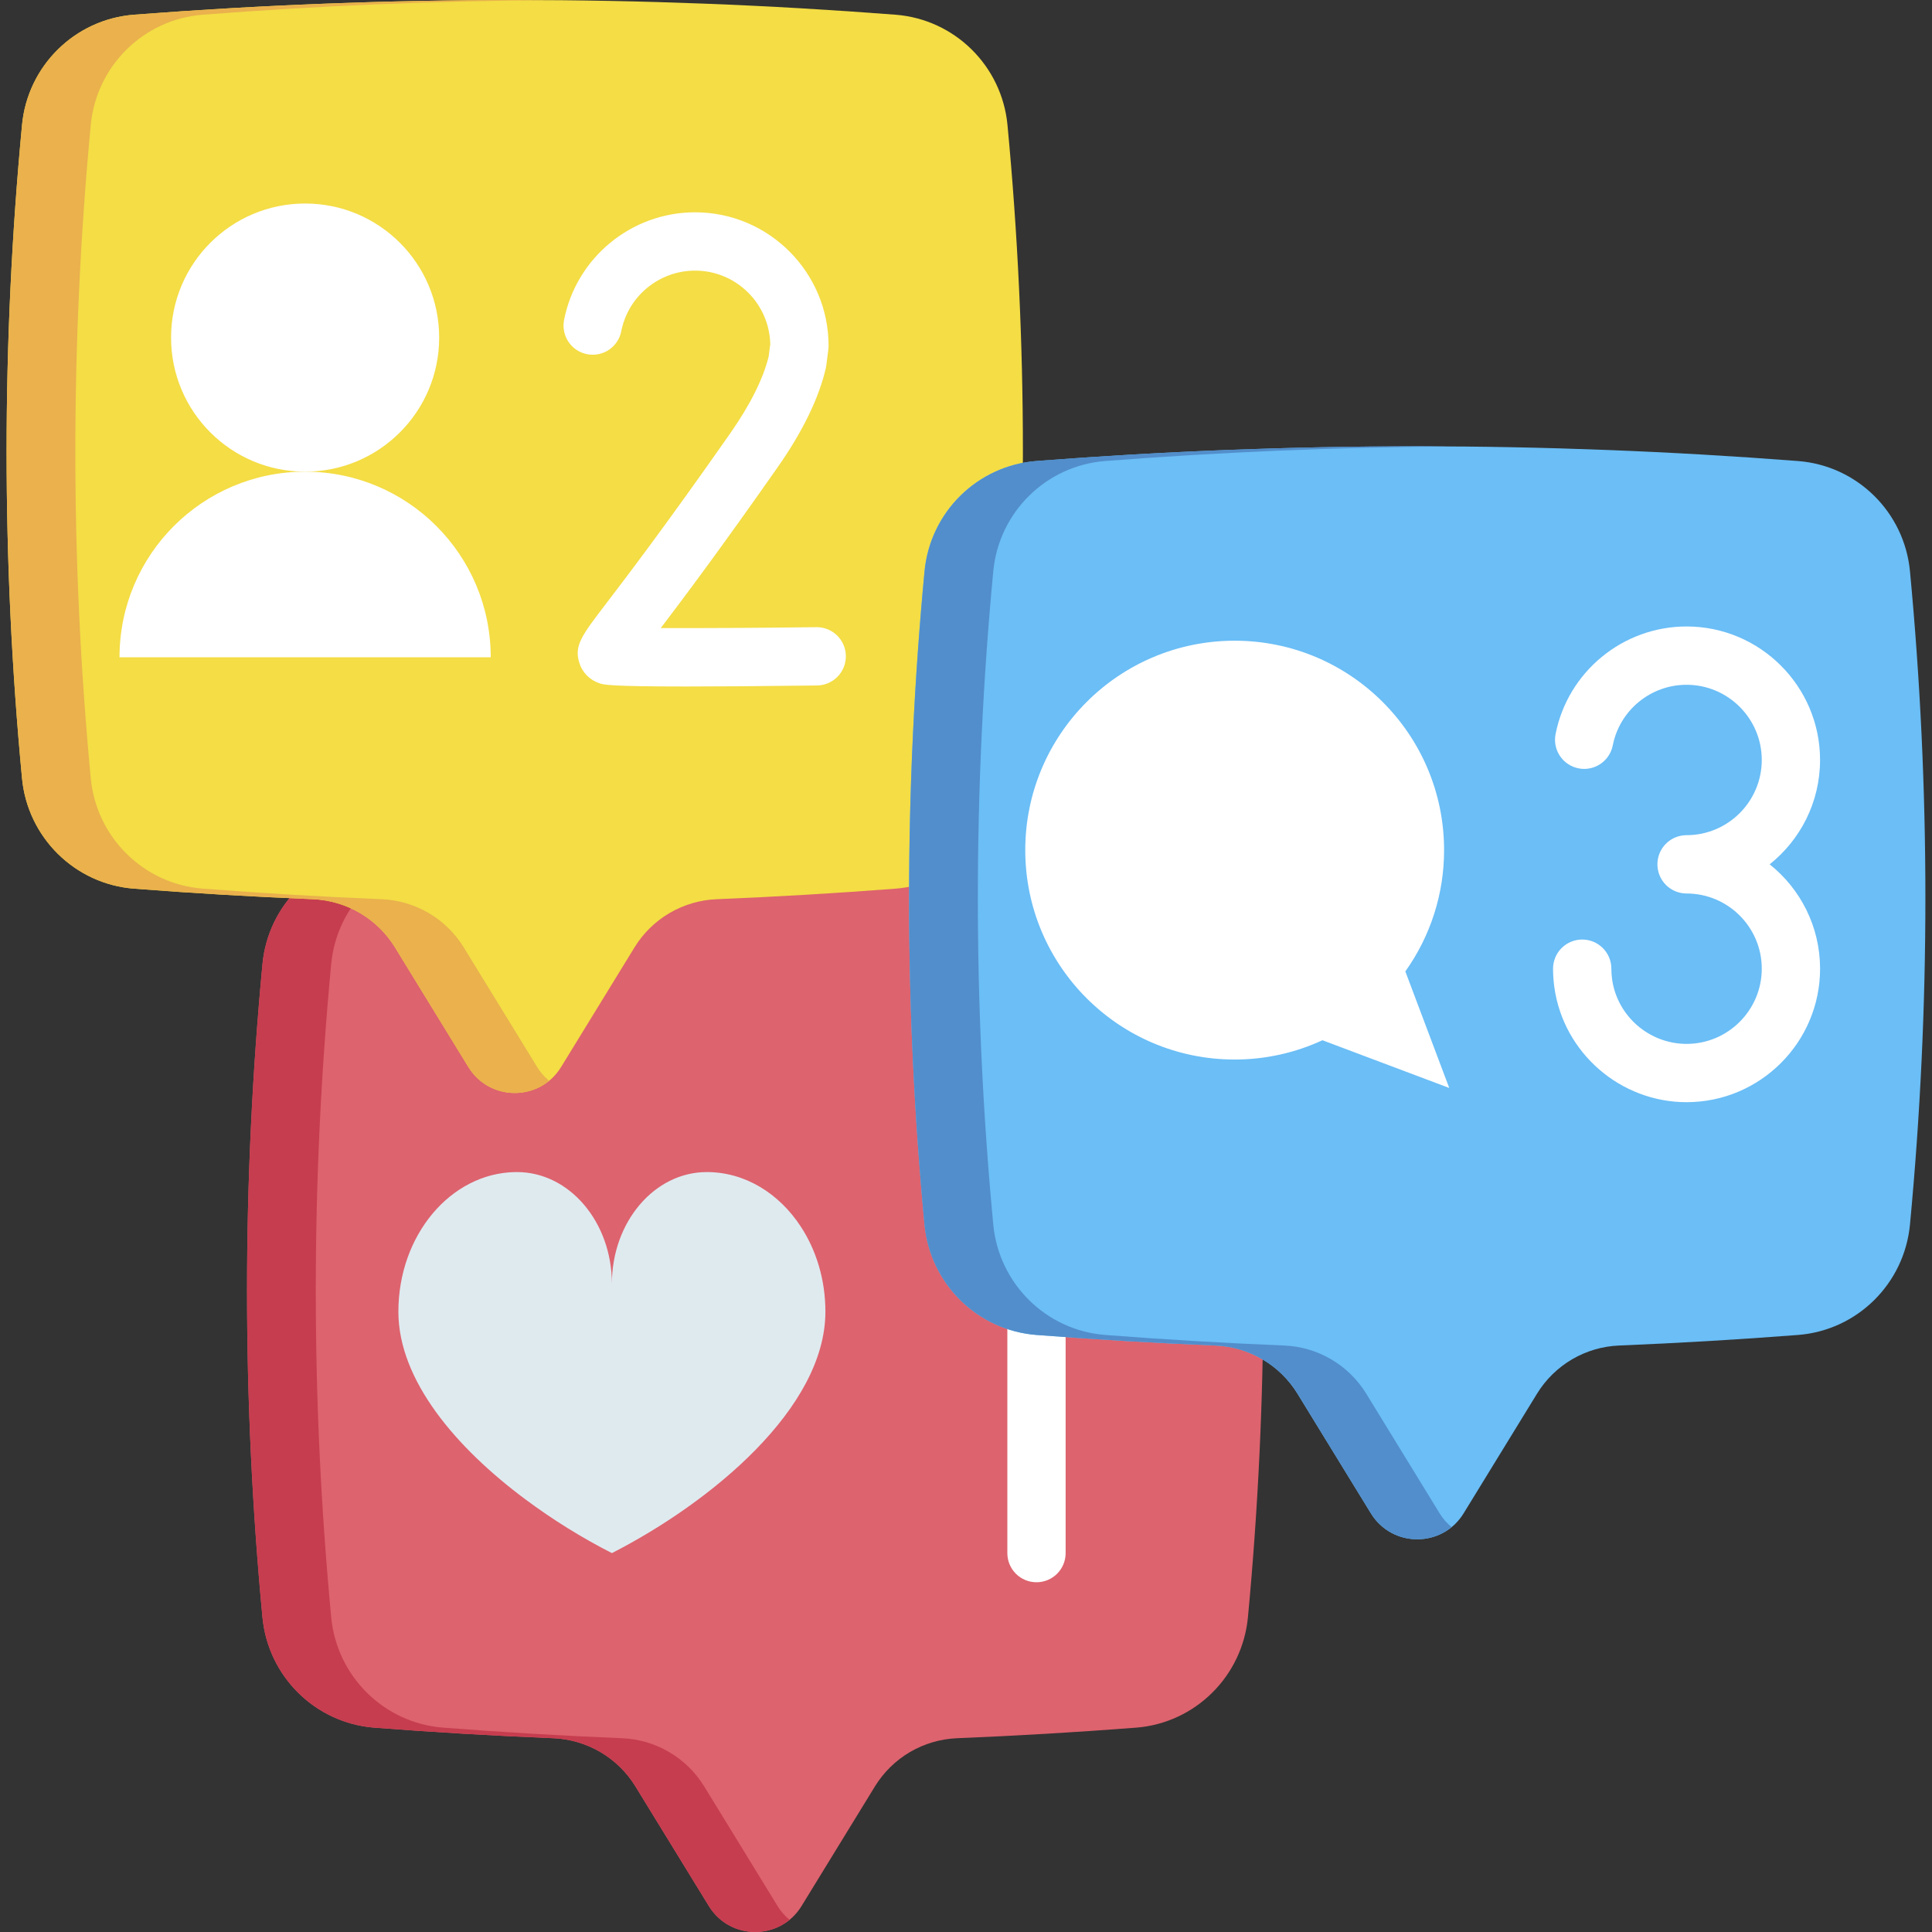
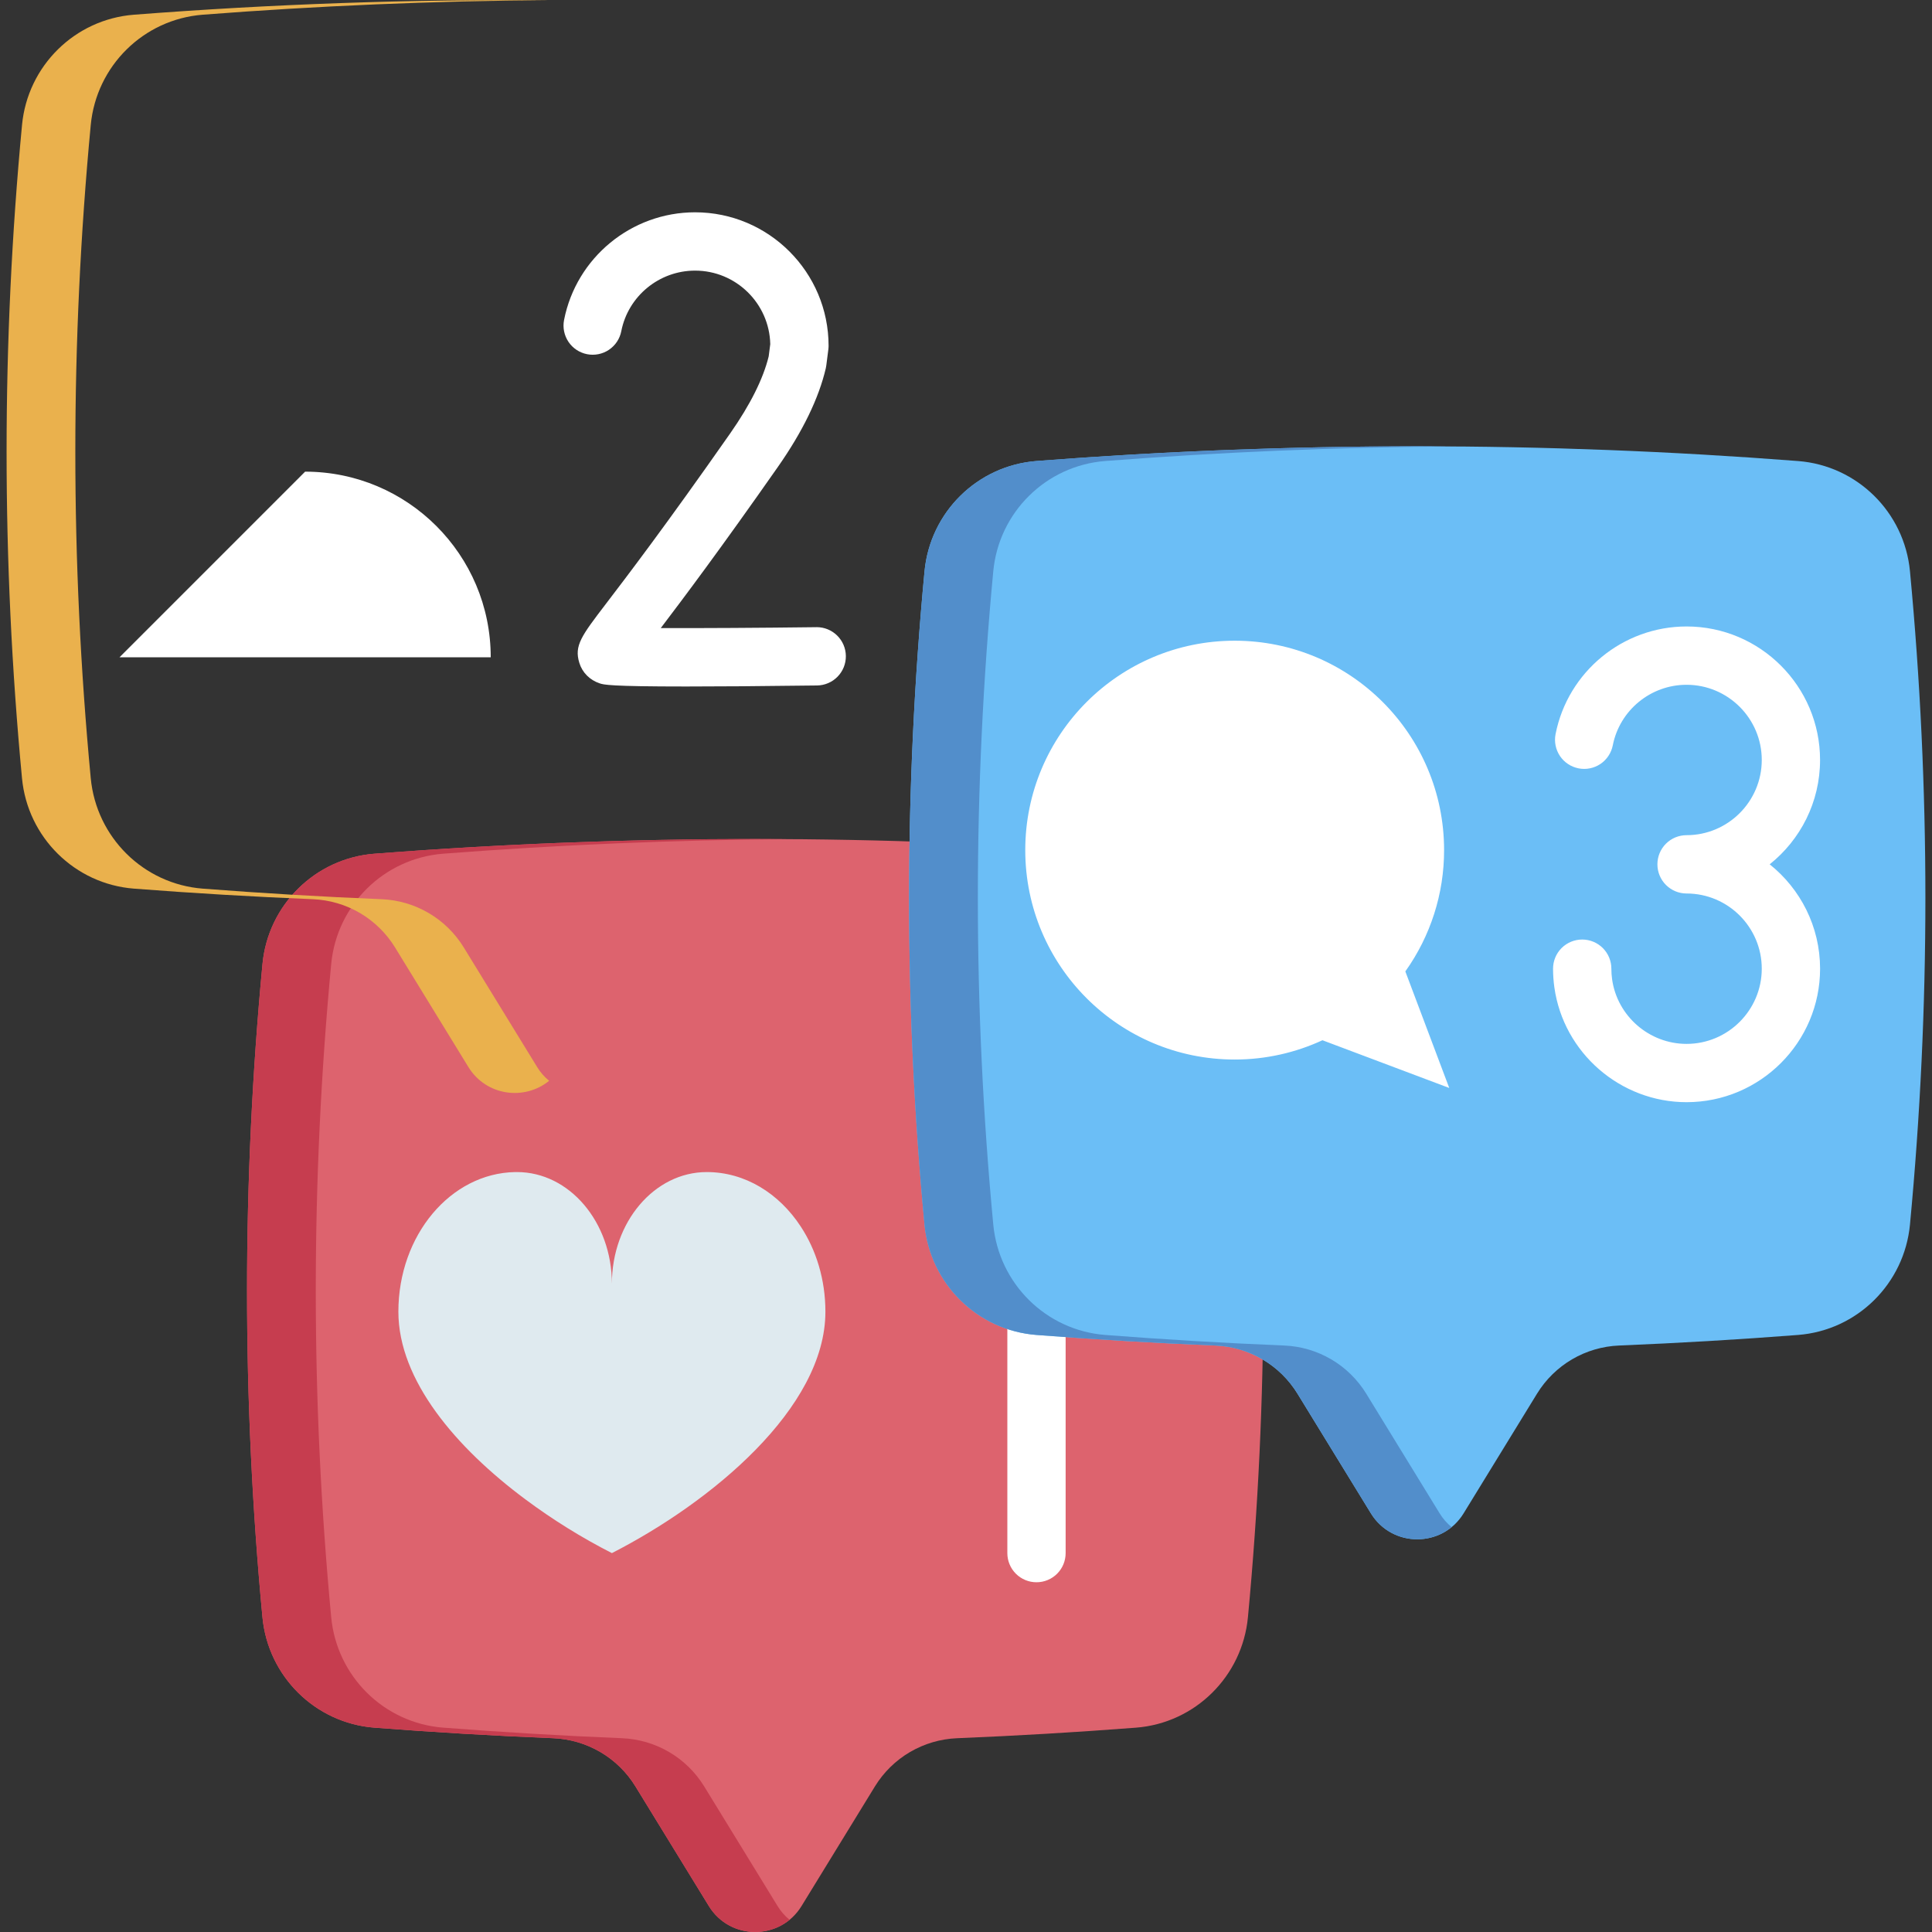
<svg xmlns="http://www.w3.org/2000/svg" width="70" height="70" viewBox="0 0 70 70" fill="none">
  <rect x="0" y="0" width="70" height="70" fill="#333333" stroke="none" />
  <g clip-path="url(#clip0_1135_1296)">
    <path d="M45.214 34.928C45.012 32.787 43.302 31.098 41.157 30.932C31.96 30.221 22.763 30.221 13.566 30.932C11.422 31.098 9.712 32.787 9.51 34.928C8.765 42.799 8.764 50.723 9.509 58.595C9.711 60.737 11.421 62.431 13.566 62.597C15.724 62.764 17.885 62.891 20.048 62.979C20.649 63.004 21.234 63.176 21.753 63.48C22.272 63.784 22.708 64.212 23.022 64.724L25.683 69.06C26.451 70.313 28.272 70.313 29.041 69.06L31.701 64.724C32.016 64.212 32.452 63.784 32.97 63.48C33.489 63.176 34.075 63.004 34.675 62.979C36.838 62.891 38.999 62.763 41.157 62.597C43.303 62.431 45.012 60.737 45.215 58.595C45.959 50.723 45.959 42.799 45.214 34.928Z" fill="#DD636E" />
    <path d="M28.608 69.558C27.725 70.281 26.331 70.115 25.683 69.06L23.022 64.723C22.708 64.211 22.272 63.784 21.753 63.48C21.234 63.175 20.648 63.004 20.047 62.979C17.885 62.891 15.724 62.763 13.566 62.596C11.421 62.43 9.711 60.737 9.509 58.595C8.764 50.723 8.765 42.799 9.51 34.928C9.712 32.787 11.422 31.098 13.566 30.931C18.57 30.545 23.589 30.369 28.608 30.404C24.424 30.432 20.242 30.608 16.058 30.931C13.913 31.098 12.203 32.787 12 34.928C11.255 42.799 11.255 50.723 12 58.595C12.203 60.737 13.912 62.43 16.058 62.596C18.216 62.763 20.377 62.891 22.539 62.979C23.14 63.004 23.726 63.176 24.244 63.48C24.763 63.784 25.198 64.211 25.513 64.723L28.173 69.06C28.289 69.25 28.436 69.418 28.608 69.558Z" fill="#C63D4F" />
    <path d="M29.906 47.525C29.906 51.018 25.765 54.434 22.17 56.272C21.073 55.712 20.026 55.061 19.038 54.326C16.53 52.46 14.434 50.012 14.434 47.525C14.434 44.756 16.324 42.507 18.667 42.466C18.688 42.466 18.71 42.466 18.731 42.466C20.63 42.466 22.17 44.279 22.17 46.513C22.17 44.279 23.709 42.466 25.607 42.466C26.995 42.466 28.228 43.239 29.013 44.44C29.574 45.294 29.906 46.364 29.906 47.525Z" fill="#DFEAEF" />
    <path d="M37.554 57.328C37.415 57.328 37.278 57.301 37.15 57.248C37.021 57.195 36.905 57.117 36.807 57.019C36.709 56.921 36.631 56.805 36.578 56.676C36.525 56.548 36.498 56.411 36.498 56.272V43.333C36.498 43.053 36.609 42.784 36.807 42.586C37.005 42.388 37.274 42.277 37.554 42.277C37.834 42.277 38.103 42.388 38.301 42.586C38.499 42.784 38.61 43.053 38.61 43.333V56.272C38.61 56.411 38.583 56.548 38.53 56.676C38.477 56.805 38.399 56.921 38.301 57.019C38.203 57.117 38.086 57.195 37.958 57.248C37.83 57.301 37.693 57.328 37.554 57.328Z" fill="white" />
-     <path d="M36.503 4.529C36.3 2.388 34.59 0.699 32.446 0.533C23.249 -0.178 14.052 -0.178 4.855 0.533C2.711 0.699 1 2.388 0.798 4.529C0.053 12.4 0.053 20.324 0.798 28.196C1 30.338 2.709 32.032 4.855 32.198C7.013 32.365 9.174 32.492 11.336 32.58C11.937 32.605 12.523 32.777 13.042 33.081C13.56 33.385 13.996 33.813 14.311 34.325L16.971 38.661C17.74 39.914 19.561 39.914 20.329 38.661L22.99 34.325C23.304 33.813 23.74 33.385 24.259 33.081C24.777 32.777 25.363 32.605 25.964 32.58C28.127 32.492 30.288 32.364 32.446 32.198C34.591 32.032 36.301 30.338 36.503 28.196C37.248 20.324 37.248 12.4 36.503 4.529Z" fill="#F4DD45" />
    <path d="M19.896 39.159C19.013 39.882 17.619 39.716 16.971 38.661L14.311 34.324C13.996 33.812 13.56 33.385 13.041 33.08C12.522 32.776 11.937 32.605 11.336 32.58C9.173 32.492 7.012 32.364 4.854 32.197C2.709 32.031 0.999 30.338 0.797 28.196C0.052 20.324 0.053 12.4 0.798 4.529C1 2.388 2.71 0.699 4.854 0.533C9.858 0.146 14.877 -0.03 19.896 0.005C15.708 0.033 11.522 0.21 7.346 0.533C5.201 0.699 3.491 2.388 3.288 4.529C2.543 12.4 2.543 20.325 3.288 28.196C3.491 30.338 5.2 32.031 7.346 32.197C9.504 32.364 11.665 32.492 13.827 32.58C14.428 32.605 15.014 32.777 15.532 33.081C16.051 33.385 16.486 33.812 16.801 34.324L19.462 38.661C19.577 38.851 19.724 39.019 19.896 39.159Z" fill="#EAB14D" />
-     <path d="M11.055 17.089C13.738 17.089 15.912 14.914 15.912 12.232C15.912 9.549 13.738 7.374 11.055 7.374C8.372 7.374 6.198 9.549 6.198 12.232C6.198 14.914 8.372 17.089 11.055 17.089Z" fill="white" />
-     <path d="M11.055 17.089C14.769 17.089 17.78 20.1 17.78 23.814H4.33C4.33 20.1 7.341 17.089 11.055 17.089Z" fill="white" />
+     <path d="M11.055 17.089C14.769 17.089 17.78 20.1 17.78 23.814H4.33Z" fill="white" />
    <path d="M24.857 24.873C22.07 24.873 21.872 24.807 21.727 24.759C21.367 24.639 21.098 24.368 20.99 24.016C20.798 23.391 21.066 23.041 21.953 21.879C22.706 20.893 24.108 19.058 26.456 15.703C27.183 14.663 27.653 13.724 27.851 12.912L27.908 12.468C27.875 10.994 26.666 9.805 25.184 9.805C23.884 9.805 22.76 10.728 22.51 12C22.484 12.136 22.43 12.266 22.354 12.381C22.277 12.497 22.178 12.596 22.063 12.674C21.83 12.83 21.545 12.887 21.27 12.833C20.995 12.779 20.753 12.618 20.597 12.386C20.441 12.153 20.383 11.868 20.437 11.593C20.881 9.333 22.877 7.692 25.184 7.692C27.851 7.692 30.021 9.862 30.021 12.53C30.021 12.574 30.018 12.619 30.012 12.664L29.939 13.235C29.935 13.27 29.929 13.305 29.921 13.34C29.668 14.428 29.085 15.63 28.186 16.915C26.103 19.891 24.755 21.686 23.941 22.756C25.399 22.762 27.561 22.749 29.578 22.724L29.591 22.723C29.869 22.723 30.136 22.833 30.333 23.028C30.531 23.223 30.644 23.489 30.647 23.766C30.649 23.905 30.623 24.043 30.572 24.172C30.52 24.3 30.444 24.418 30.347 24.517C30.25 24.616 30.135 24.696 30.007 24.75C29.88 24.805 29.743 24.834 29.604 24.836C27.5 24.863 25.972 24.873 24.857 24.873Z" fill="white" />
    <path d="M69.202 20.699C69 18.558 67.289 16.869 65.145 16.704C55.948 15.993 46.751 15.993 37.554 16.704C35.41 16.869 33.7 18.558 33.497 20.699C32.752 28.571 32.752 36.495 33.497 44.366C33.699 46.509 35.408 48.202 37.554 48.368C39.712 48.535 41.873 48.663 44.036 48.751C44.637 48.775 45.222 48.947 45.741 49.252C46.26 49.556 46.695 49.983 47.01 50.496L49.67 54.832C50.439 56.085 52.26 56.085 53.029 54.832L55.689 50.496C56.004 49.983 56.439 49.556 56.958 49.251C57.477 48.947 58.062 48.775 58.663 48.751C60.826 48.662 62.987 48.535 65.145 48.368C67.291 48.202 69 46.509 69.202 44.366C69.947 36.495 69.947 28.571 69.202 20.699Z" fill="#6BBEF6" />
    <path d="M52.596 55.33C51.713 56.053 50.319 55.887 49.671 54.832L47.01 50.495C46.696 49.982 46.26 49.555 45.741 49.251C45.222 48.947 44.636 48.775 44.035 48.751C41.873 48.662 39.712 48.534 37.554 48.368C35.409 48.202 33.699 46.509 33.496 44.366C32.752 36.495 32.752 28.571 33.498 20.699C33.7 18.558 35.41 16.869 37.554 16.703C42.558 16.316 47.577 16.14 52.596 16.175C48.412 16.204 44.23 16.38 40.045 16.703C37.901 16.869 36.19 18.558 35.988 20.699C35.243 28.571 35.243 36.495 35.988 44.366C36.19 46.509 37.9 48.202 40.045 48.368C42.203 48.535 44.364 48.662 46.527 48.751C47.128 48.775 47.713 48.947 48.232 49.251C48.751 49.555 49.186 49.983 49.501 50.495L52.161 54.832C52.277 55.021 52.423 55.19 52.596 55.33Z" fill="#528ECB" />
    <path d="M52.509 39.419L50.918 35.196C51.833 33.913 52.324 32.377 52.322 30.801C52.322 26.611 48.925 23.214 44.734 23.214C40.544 23.214 37.147 26.611 37.147 30.801C37.147 34.992 40.544 38.389 44.734 38.389C45.87 38.389 46.947 38.137 47.915 37.69L52.509 39.419ZM64.119 31.316C65.23 30.429 65.944 29.065 65.944 27.535C65.944 24.868 63.774 22.698 61.107 22.698C58.801 22.698 56.805 24.339 56.361 26.599C56.334 26.735 56.334 26.875 56.362 27.011C56.389 27.147 56.443 27.276 56.52 27.392C56.598 27.507 56.697 27.606 56.812 27.682C56.928 27.759 57.058 27.812 57.194 27.839C57.33 27.866 57.47 27.866 57.606 27.838C57.742 27.811 57.871 27.757 57.986 27.68C58.102 27.602 58.2 27.503 58.277 27.387C58.354 27.272 58.407 27.142 58.434 27.006C58.684 25.734 59.808 24.811 61.107 24.811C62.609 24.811 63.832 26.033 63.832 27.535C63.832 29.038 62.609 30.26 61.107 30.26C60.827 30.26 60.558 30.371 60.36 30.569C60.162 30.767 60.051 31.036 60.051 31.316C60.051 31.596 60.162 31.865 60.36 32.063C60.558 32.261 60.827 32.373 61.107 32.373C62.609 32.373 63.832 33.595 63.832 35.097C63.832 36.599 62.609 37.822 61.107 37.822C59.755 37.822 58.595 36.815 58.409 35.478C58.391 35.352 58.383 35.225 58.383 35.097C58.383 34.817 58.271 34.548 58.073 34.35C57.875 34.152 57.606 34.041 57.326 34.041C57.046 34.041 56.778 34.152 56.579 34.35C56.381 34.548 56.27 34.817 56.27 35.097C56.27 35.322 56.286 35.549 56.317 35.771C56.648 38.145 58.707 39.934 61.107 39.934C63.775 39.934 65.945 37.764 65.945 35.097C65.944 33.568 65.23 32.203 64.119 31.316Z" fill="white" />
  </g>
  <defs>
    <clipPath id="clip0_1135_1296">
      <rect width="70" height="70" fill="white" />
    </clipPath>
  </defs>
</svg>